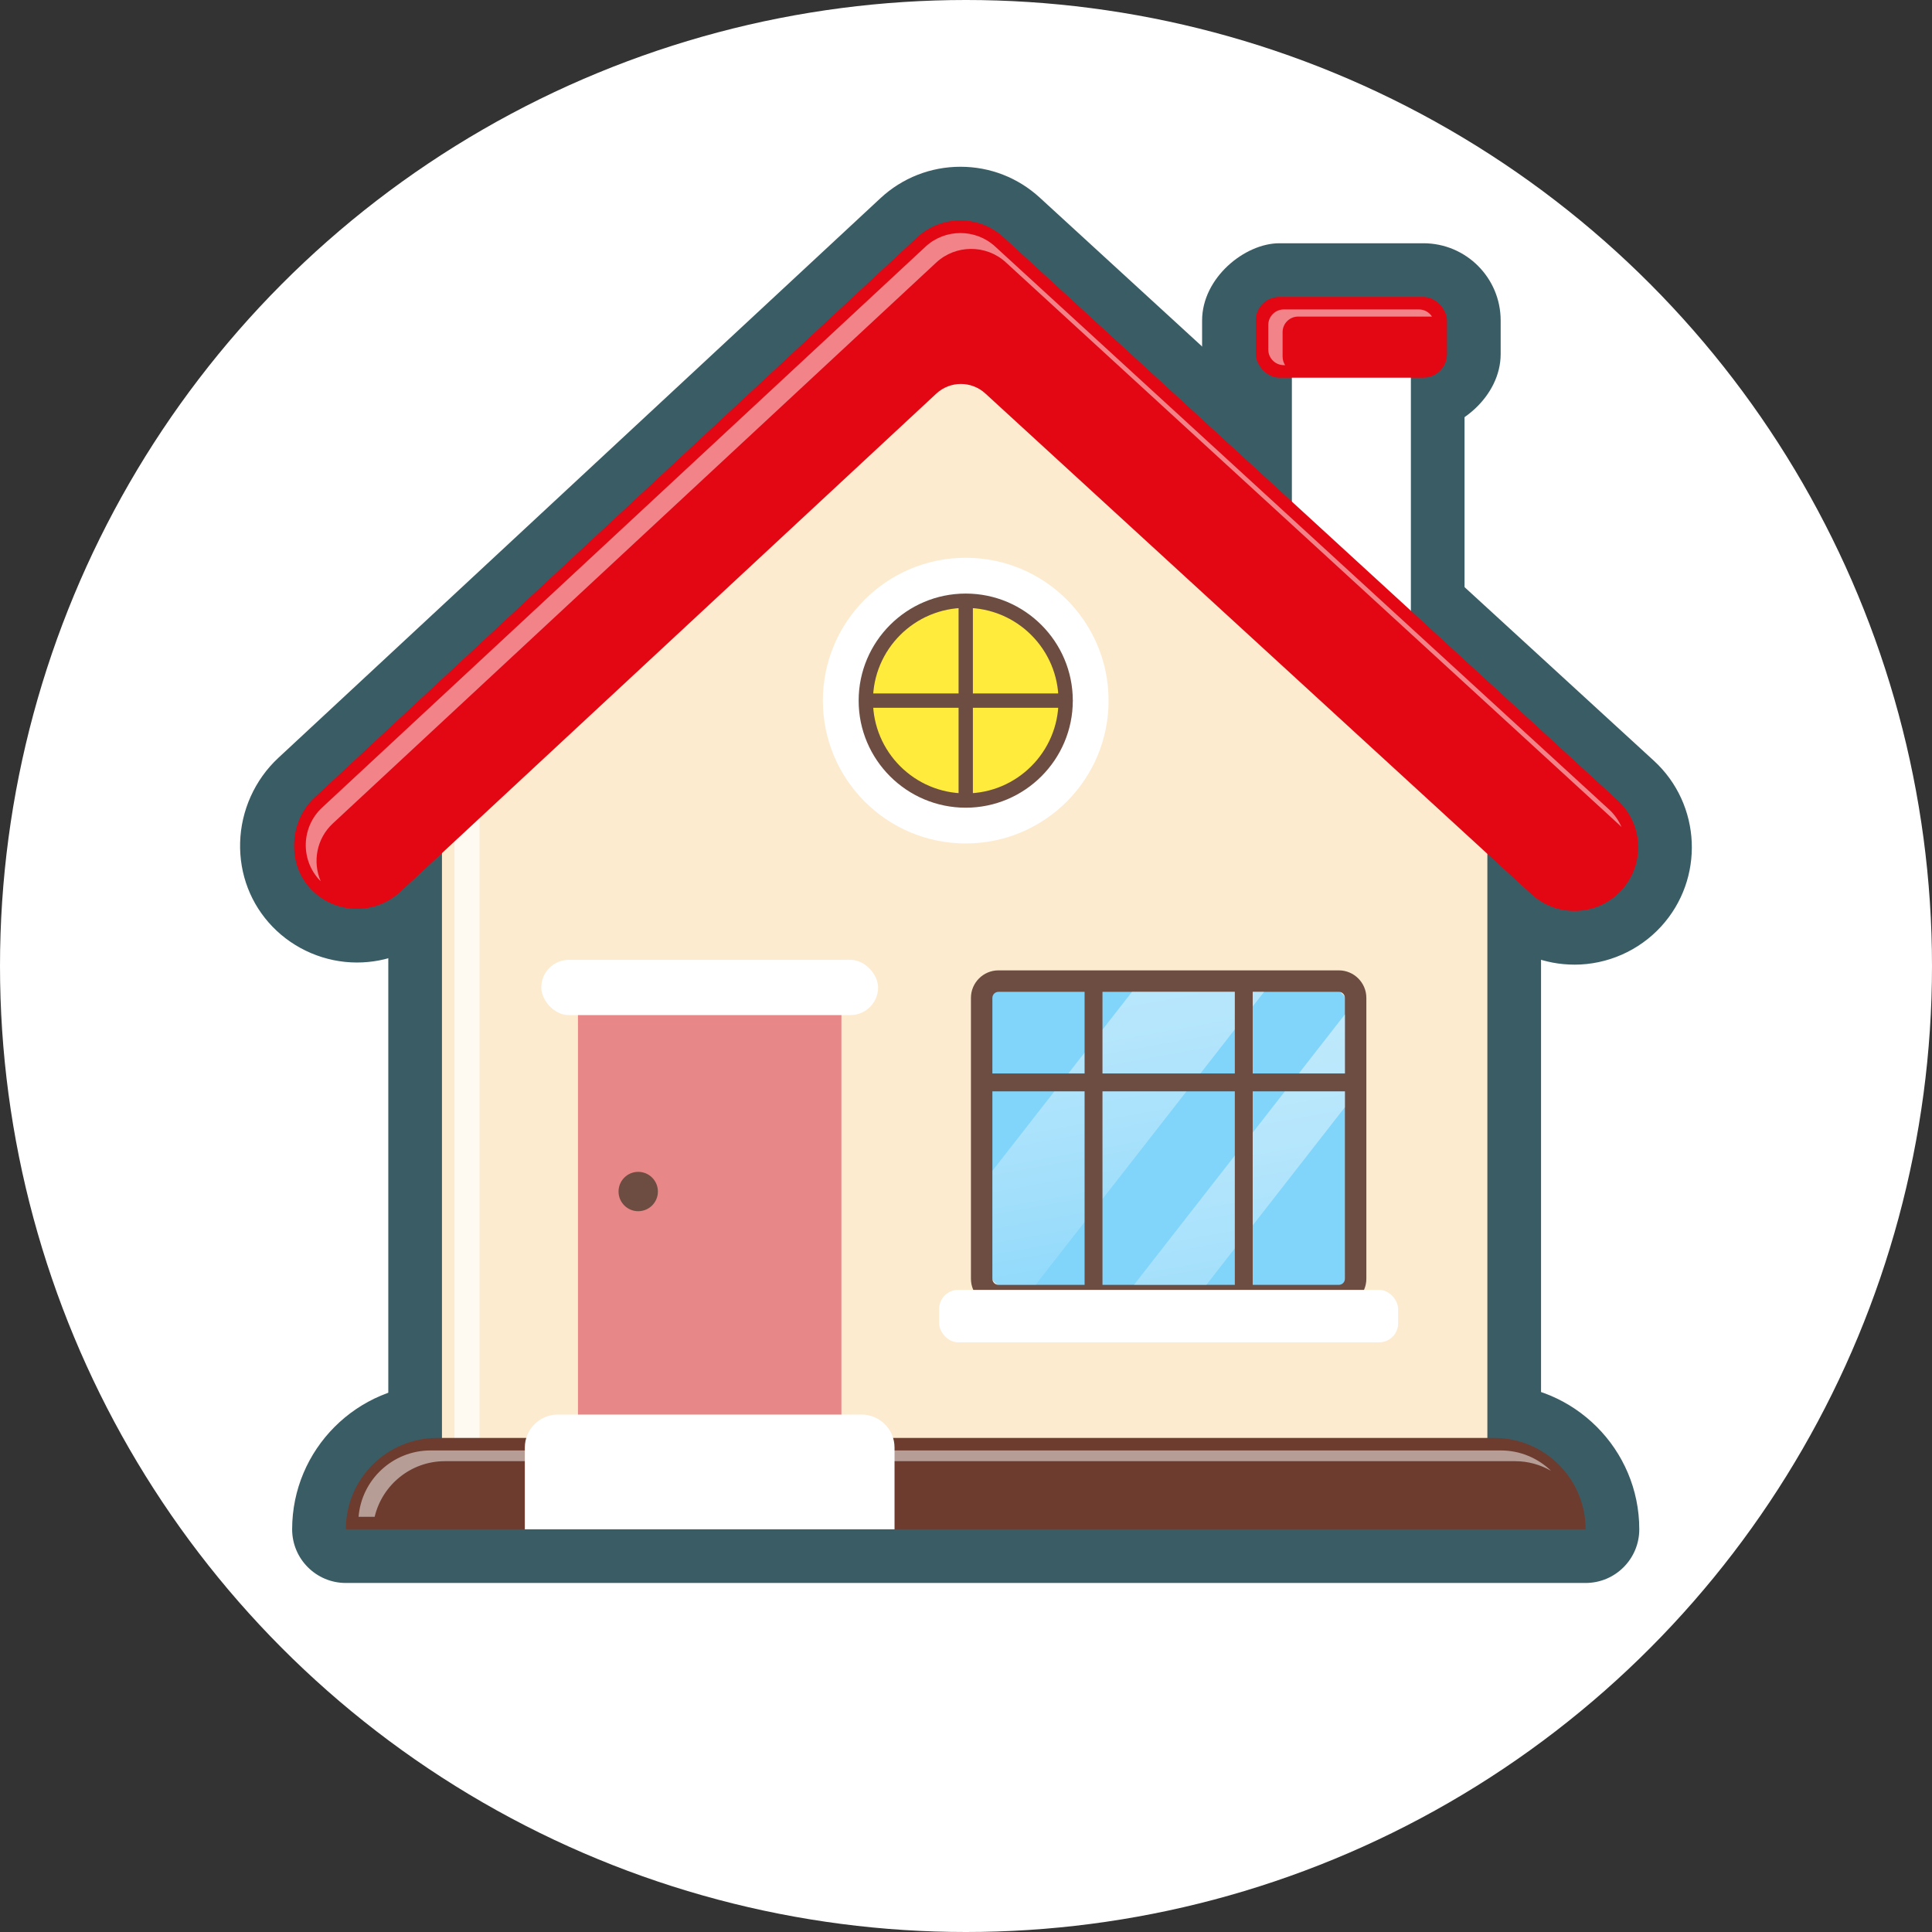
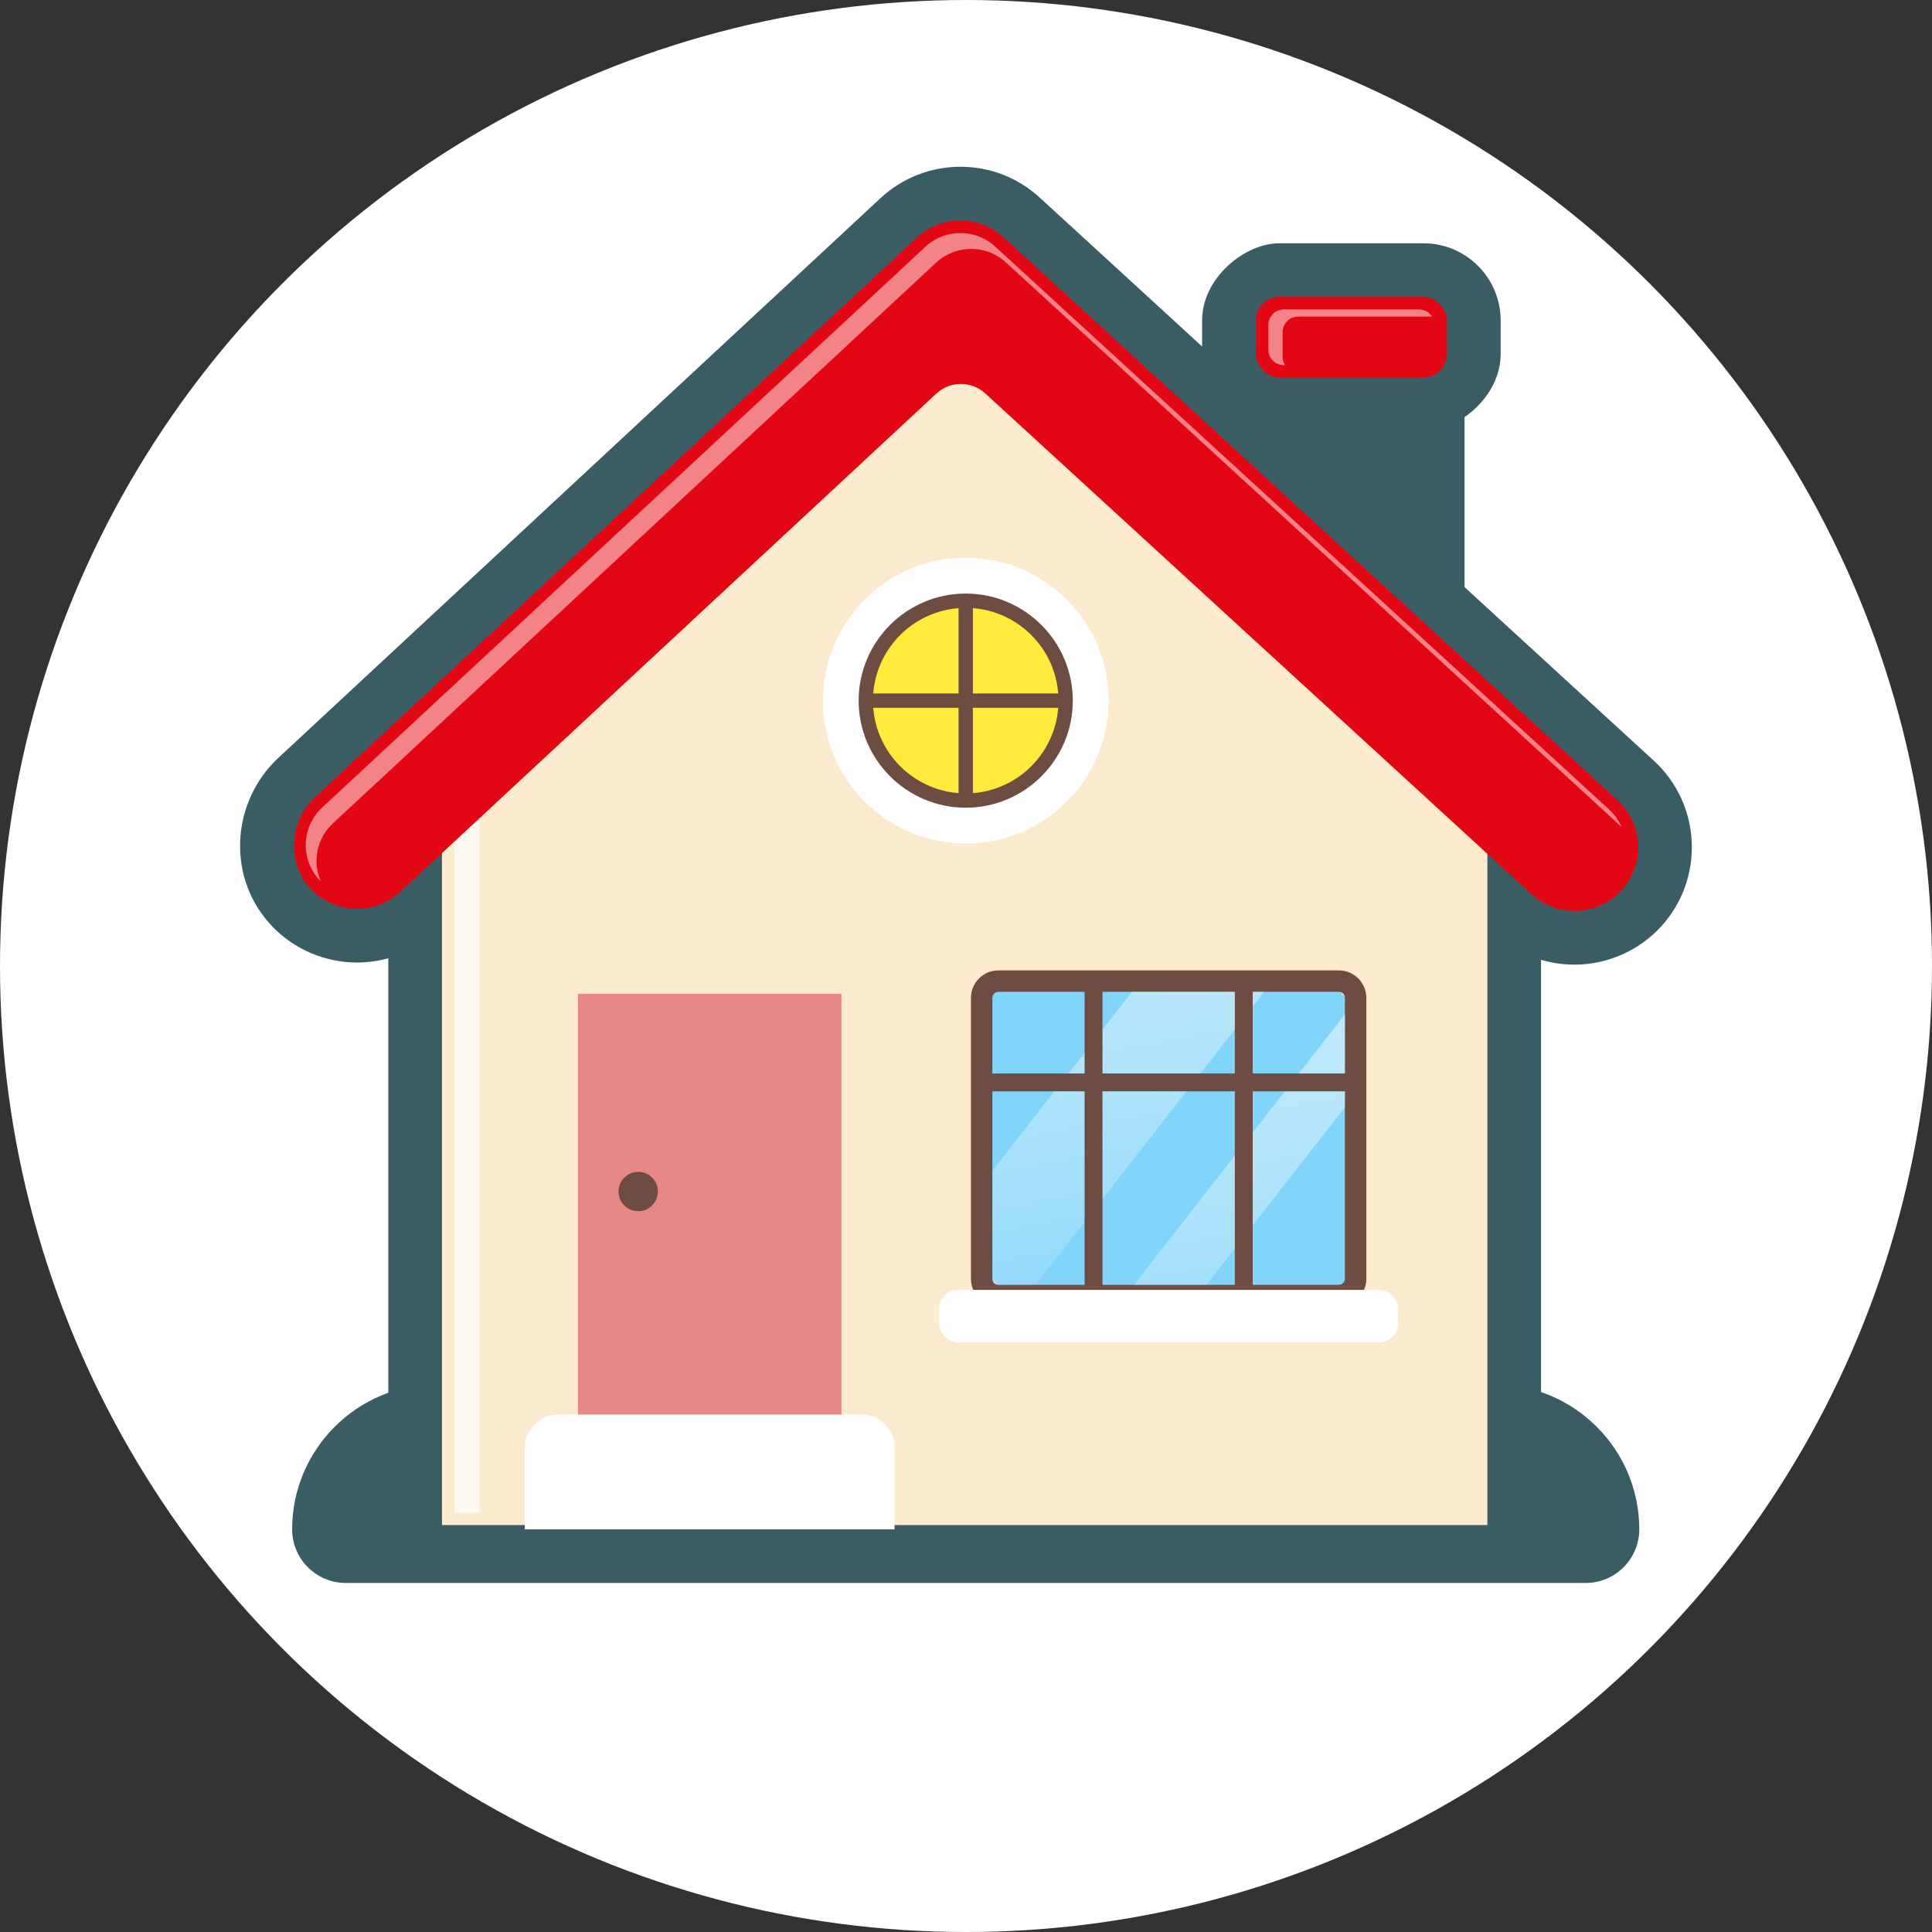
<svg xmlns="http://www.w3.org/2000/svg" xmlns:xlink="http://www.w3.org/1999/xlink" id="Layer_7" data-name="Layer 7" viewBox="0 0 1080 1080">
  <rect x="0" y="0" width="1080" height="1080" fill="#333333" stroke="none" />
  <defs>
    <style>      .cls-1, .cls-2, .cls-3, .cls-4 {        fill: none;      }      .cls-2, .cls-5, .cls-6 {        opacity: .5;      }      .cls-3 {        opacity: .7;      }      .cls-5 {        fill: url(#linear-gradient);      }      .cls-7 {        fill: #e88787;      }      .cls-8 {        fill: #fff;      }      .cls-9 {        fill: #ffeb3b;      }      .cls-10 {        fill: #fdebd0;      }      .cls-11 {        fill: #6d3c2f;      }      .cls-12 {        fill: #e30613;      }      .cls-13 {        fill: #6d4c41;      }      .cls-14 {        fill: #3a5d65;      }      .cls-15 {        fill: #81d4fa;      }      .cls-4 {        clip-path: url(#clippath);      }      .cls-6 {        fill: url(#linear-gradient-2);      }    </style>
    <clipPath id="clippath">
      <rect class="cls-1" x="554.75" y="554.44" width="197.05" height="163.79" rx="3.4" ry="3.4" />
    </clipPath>
    <linearGradient id="linear-gradient" x1="579.64" y1="602.59" x2="579.64" y2="879.23" gradientTransform="translate(-319.82 558.61) rotate(-48.25)" gradientUnits="userSpaceOnUse">
      <stop offset="0" stop-color="#fff" />
      <stop offset=".1" stop-color="#fff" stop-opacity=".98" />
      <stop offset=".22" stop-color="#fff" stop-opacity=".92" />
      <stop offset=".36" stop-color="#fff" stop-opacity=".82" />
      <stop offset=".5" stop-color="#fff" stop-opacity=".68" />
      <stop offset=".65" stop-color="#fff" stop-opacity=".51" />
      <stop offset=".81" stop-color="#fff" stop-opacity=".29" />
      <stop offset=".97" stop-color="#fff" stop-opacity=".04" />
      <stop offset=".99" stop-color="#fff" stop-opacity="0" />
    </linearGradient>
    <linearGradient id="linear-gradient-2" x1="629.13" y1="686.79" x2="629.13" y2="943.79" gradientTransform="translate(-346.27 610.34) rotate(-48.25)" xlink:href="#linear-gradient" />
  </defs>
  <circle class="cls-8" cx="540" cy="540" r="540" />
  <g>
    <rect class="cls-14" x="702.86" y="105.09" width="105.14" height="166.9" rx="43.19" ry="43.19" transform="translate(943.97 -566.88) rotate(90)" />
    <path class="cls-14" d="m880.14,539.24c-16.46,0-32.21-6.13-44.35-17.26l-298.61-273.81-292.95,272.32c-12.18,11.32-28.05,17.56-44.68,17.56-17.72,0-34.93-7.3-47.23-20.04-12.15-12.58-18.57-29.29-18.09-47.03.48-17.9,8.25-35.13,21.3-47.27L492.19,110.78c12.18-11.32,28.05-17.56,44.69-17.56s32.22,6.13,44.36,17.26l343.27,314.76c26.67,24.46,28.47,66.06,4.02,92.73-12.4,13.52-30.03,21.28-48.38,21.28h0Z" />
    <path class="cls-14" d="m193.31,884.89c-16.57,0-30-13.43-30-30,0-44.7,36.37-81.07,81.07-81.07h590.92c44.7,0,81.07,36.37,81.07,81.07,0,16.57-13.43,30-30,30H193.31Z" />
    <g>
      <rect class="cls-14" x="631.59" y="220.31" width="247.67" height="126.52" rx="30" ry="30" transform="translate(1039 -471.86) rotate(90)" />
-       <rect class="cls-8" x="722.17" y="189.73" width="66.52" height="187.67" />
    </g>
    <rect class="cls-12" x="701.98" y="165.98" width="106.9" height="45.14" rx="13.19" ry="13.19" />
    <g class="cls-2">
      <path class="cls-8" d="m716.98,199.43v-13.77c0-4.79,3.9-8.69,8.69-8.69h74.82c-1.55-2.4-4.23-4-7.29-4h-75.53c-4.79,0-8.69,3.9-8.69,8.69v13.77c0,4.79,3.9,8.69,8.69,8.69h.71c-.87-1.35-1.39-2.96-1.39-4.69Z" />
    </g>
    <g>
      <path class="cls-14" d="m247.06,882.51c-16.57,0-30-13.43-30-30v-415.72c0-8.43,3.54-16.47,9.77-22.15l301.69-275.56c5.75-5.25,13-7.85,20.23-7.85,7.97,0,15.92,3.16,21.82,9.4l282.69,299.32c5.26,5.57,8.19,12.94,8.19,20.6v391.97c0,16.57-13.43,30-30,30H247.06Z" />
      <polygon class="cls-10" points="247.06 436.79 247.06 852.51 831.45 852.51 831.45 460.54 548.76 161.23 247.06 436.79" />
    </g>
    <g class="cls-3">
      <polygon class="cls-8" points="554.88 177.9 548.39 171.03 254.06 439.87 254.06 845.51 268.06 845.51 268.06 439.87 554.88 177.9" />
    </g>
    <circle class="cls-8" cx="539.85" cy="391.65" r="79.85" />
    <path class="cls-12" d="m880.14,509.24c-8.6,0-17.23-3.1-24.07-9.37l-305.27-279.92c-7.76-7.12-19.7-7.08-27.41.09L223.81,498.52c-14.25,13.24-36.44,12.59-49.89-1.34s-12.58-37.89,2.05-51.49l336.64-312.94c13.61-12.65,34.65-12.72,48.34-.16l343.27,314.76c14.5,13.3,15.48,35.84,2.18,50.35-7.03,7.66-16.64,11.55-26.27,11.55Z" />
    <g class="cls-2">
      <path class="cls-8" d="m186.05,460.32l337.33-313.57c10.86-10.09,27.92-10.15,38.85-.13l343.27,314.76c.33.3.62.63.93.95-1.55-3.62-3.85-6.99-6.93-9.82l-343.27-314.76c-10.93-10.02-27.99-9.96-38.85.13L180.05,451.45c-11.56,10.75-12.23,28.91-1.48,40.47.22.24.47.45.7.68-4.64-10.81-2.32-23.83,6.78-32.28Z" />
    </g>
-     <path class="cls-11" d="m244.39,803.81h590.92c28.19,0,51.07,22.89,51.07,51.07H193.31c0-28.19,22.89-51.07,51.07-51.07Z" />
    <g class="cls-2">
-       <path class="cls-8" d="m248.69,816.81h598.31c7.29,0,14.11,1.98,20.02,5.37-7.27-7.02-17.14-11.37-28.02-11.37H240.69c-21.15,0-38.56,16.35-40.24,37.08h8.99c4.22-17.79,20.19-31.08,39.25-31.08Z" />
-     </g>
+       </g>
    <rect class="cls-7" x="323.08" y="555.57" width="147.28" height="266.06" />
-     <rect class="cls-8" x="302.59" y="536.56" width="188.26" height="30.88" rx="15.44" ry="15.44" />
    <g>
      <rect class="cls-15" x="548.76" y="548.44" width="209.05" height="175.79" rx="23.5" ry="23.5" />
      <path class="cls-13" d="m748.41,730.23h-190.26c-8.49,0-15.39-6.91-15.39-15.39v-157c0-8.49,6.91-15.4,15.39-15.4h190.26c8.49,0,15.39,6.91,15.39,15.4v157c0,8.49-6.91,15.39-15.39,15.39Zm-190.26-175.79c-1.87,0-3.4,1.52-3.4,3.4v157c0,1.87,1.52,3.4,3.4,3.4h190.26c1.87,0,3.4-1.52,3.4-3.4v-157c0-1.87-1.52-3.4-3.4-3.4h-190.26Z" />
    </g>
    <g class="cls-4">
      <rect class="cls-5" x="589.8" y="444.45" width="58.24" height="350.19" transform="translate(511.89 -249.61) rotate(37.95)" />
      <rect class="cls-6" x="664.95" y="508.78" width="31.91" height="350.19" transform="translate(564.56 -274.13) rotate(37.95)" />
    </g>
    <path class="cls-8" d="m311.84,790.75h169.76c10.19,0,18.45,8.27,18.45,18.45v45.69h-206.67v-45.69c0-10.19,8.27-18.45,18.45-18.45Z" />
    <g>
      <circle class="cls-9" cx="539.85" cy="391.65" r="55.86" />
      <path class="cls-13" d="m539.85,451.51c-33,0-59.86-26.85-59.86-59.85s26.85-59.85,59.86-59.85,59.85,26.85,59.85,59.85-26.85,59.85-59.85,59.85Zm0-111.71c-28.6,0-51.86,23.26-51.86,51.86s23.26,51.86,51.86,51.86,51.86-23.26,51.86-51.86-23.26-51.86-51.86-51.86Z" />
    </g>
    <path class="cls-13" d="m539.85,450.36c-2.21,0-4-1.79-4-4v-108.62c0-2.21,1.79-4,4-4s4,1.79,4,4v108.62c0,2.21-1.79,4-4,4Z" />
    <path class="cls-13" d="m595.67,395.65h-110.9c-2.21,0-4-1.79-4-4s1.79-4,4-4h110.9c2.21,0,4,1.79,4,4s-1.79,4-4,4Z" />
    <g>
      <g>
        <path class="cls-13" d="m611.29,726c-2.76,0-5-2.24-5-5v-169.91c0-2.76,2.24-5,5-5s5,2.24,5,5v169.91c0,2.76-2.24,5-5,5Z" />
        <path class="cls-13" d="m695.27,726c-2.76,0-5-2.24-5-5v-169.91c0-2.76,2.24-5,5-5s5,2.24,5,5v169.91c0,2.76-2.24,5-5,5Z" />
      </g>
      <path class="cls-13" d="m757.72,610.07h-208.8c-2.76,0-5-2.24-5-5s2.24-5,5-5h208.8c2.76,0,5,2.24,5,5s-2.24,5-5,5Z" />
    </g>
    <rect class="cls-8" x="525" y="721.06" width="256.56" height="29.31" rx="10.6" ry="10.6" />
    <circle class="cls-13" cx="356.77" cy="666.07" r="11" />
  </g>
</svg>